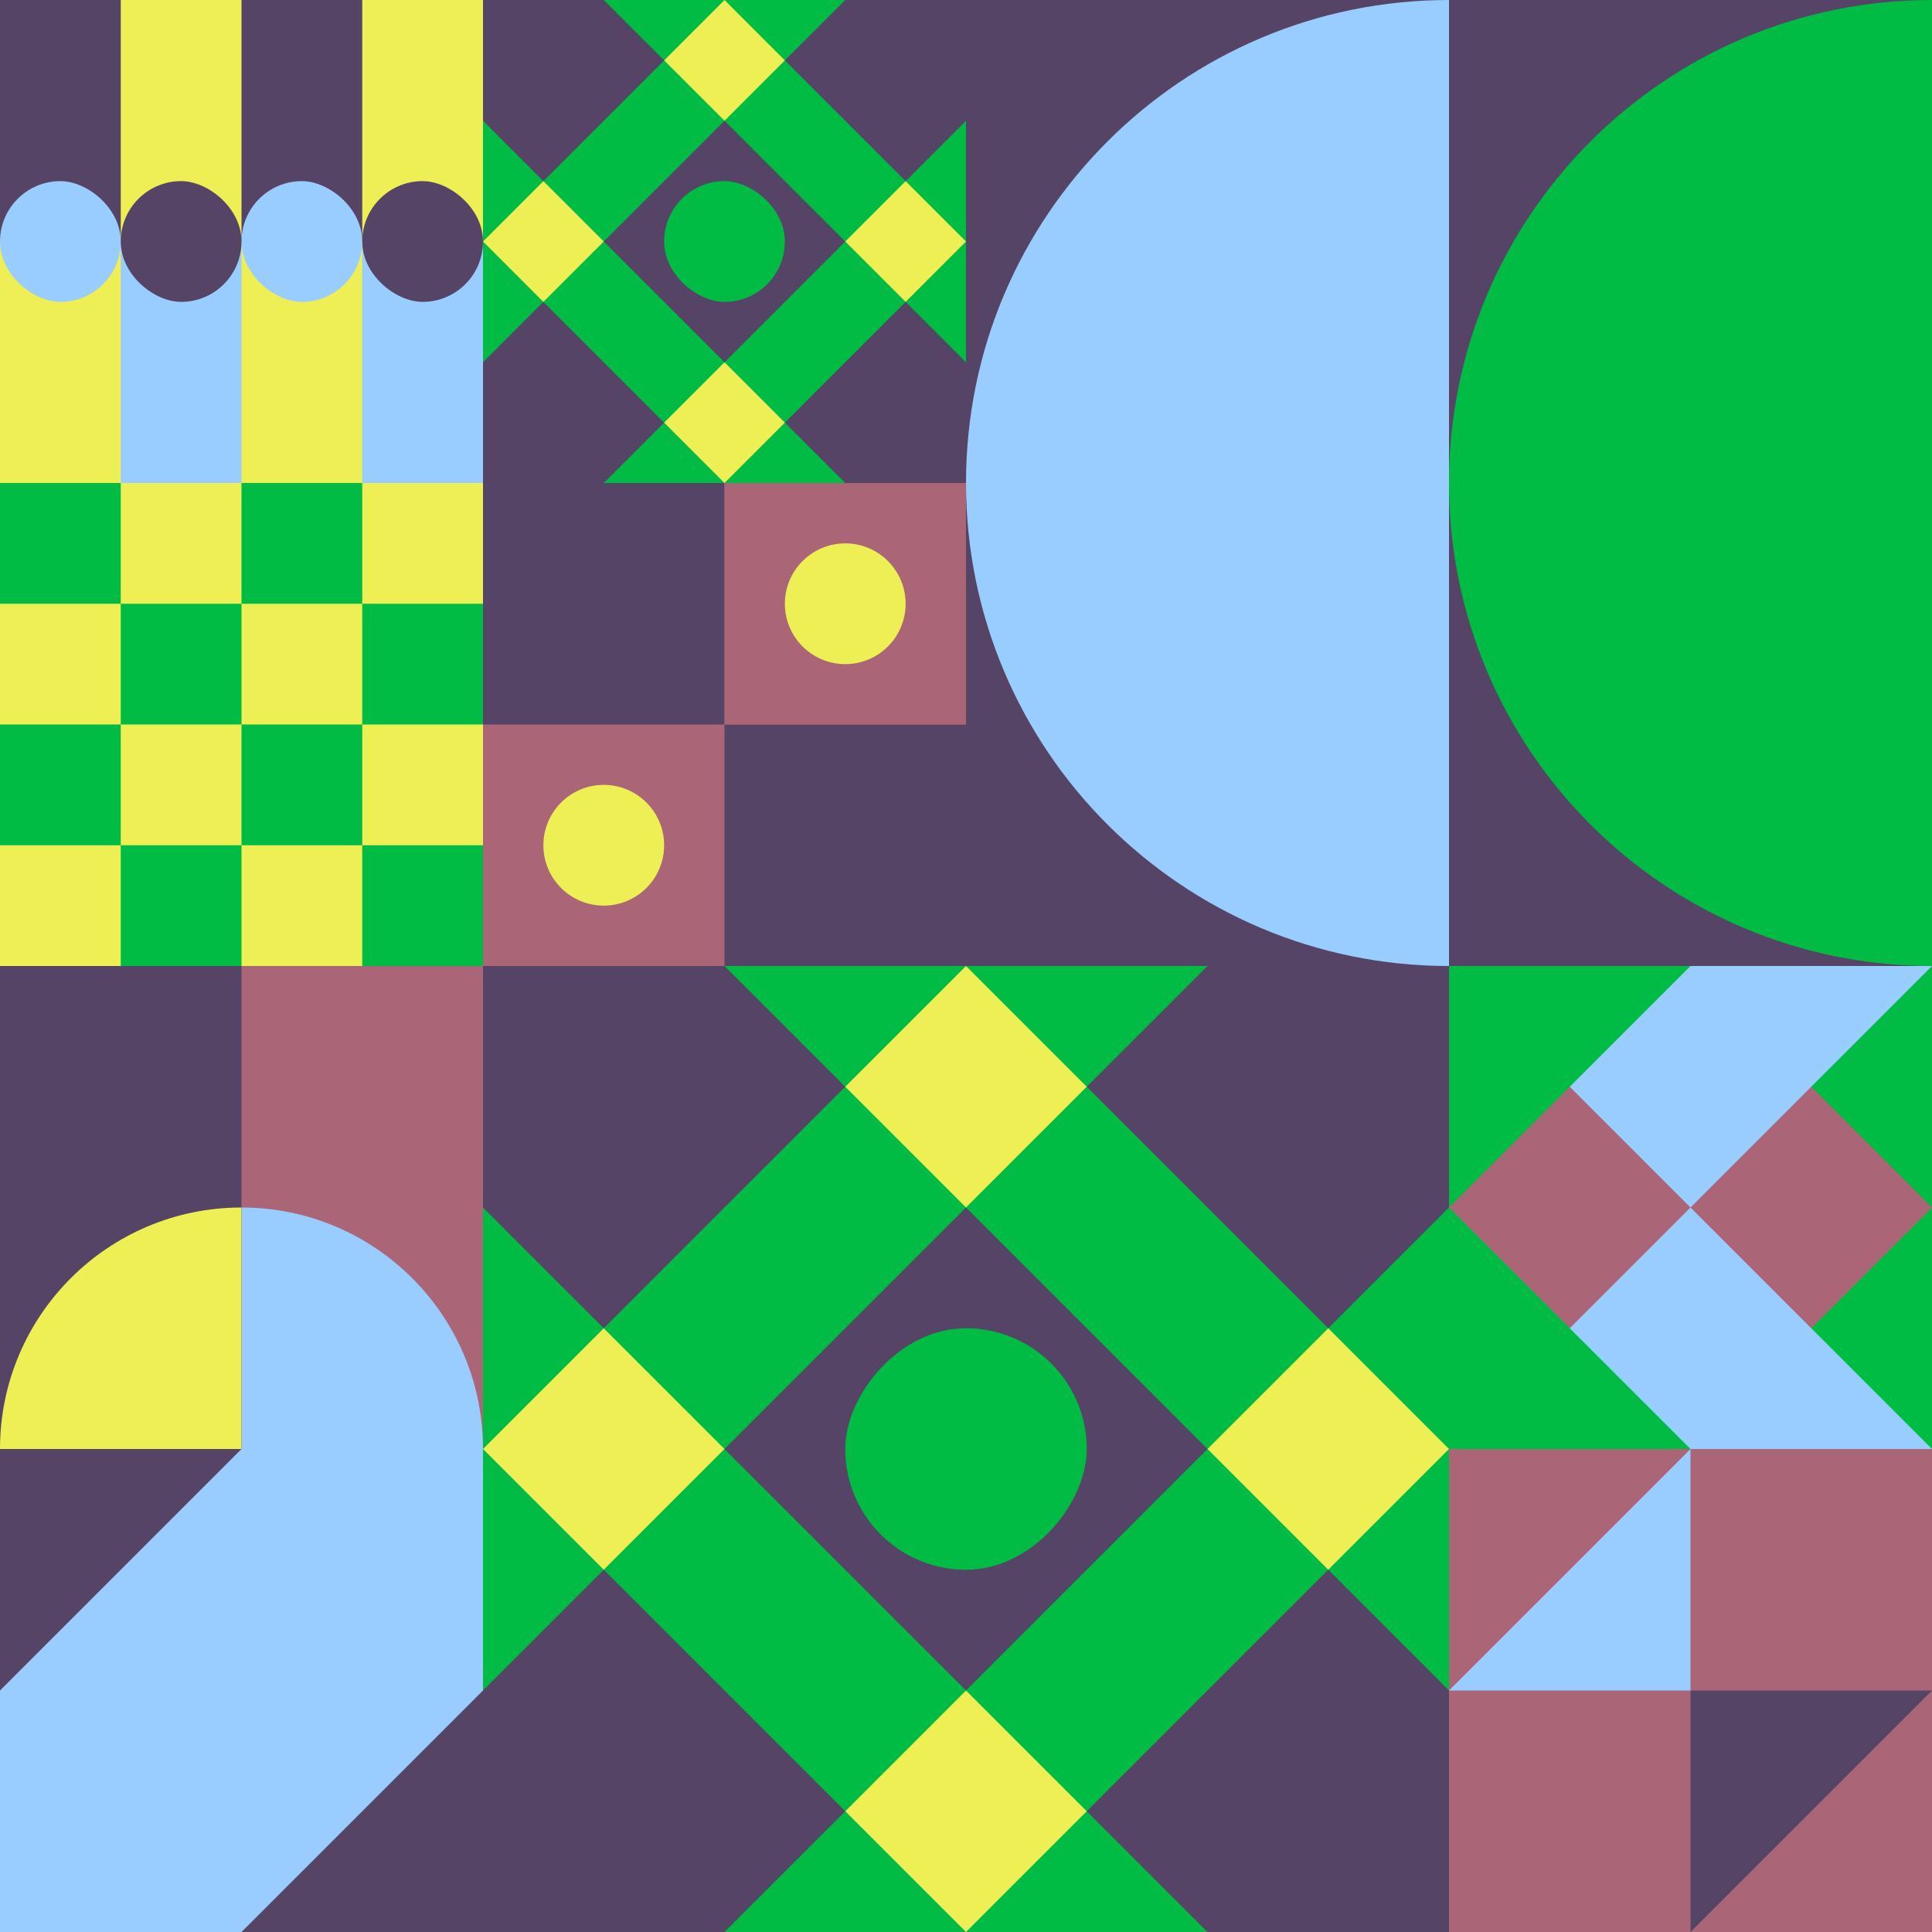
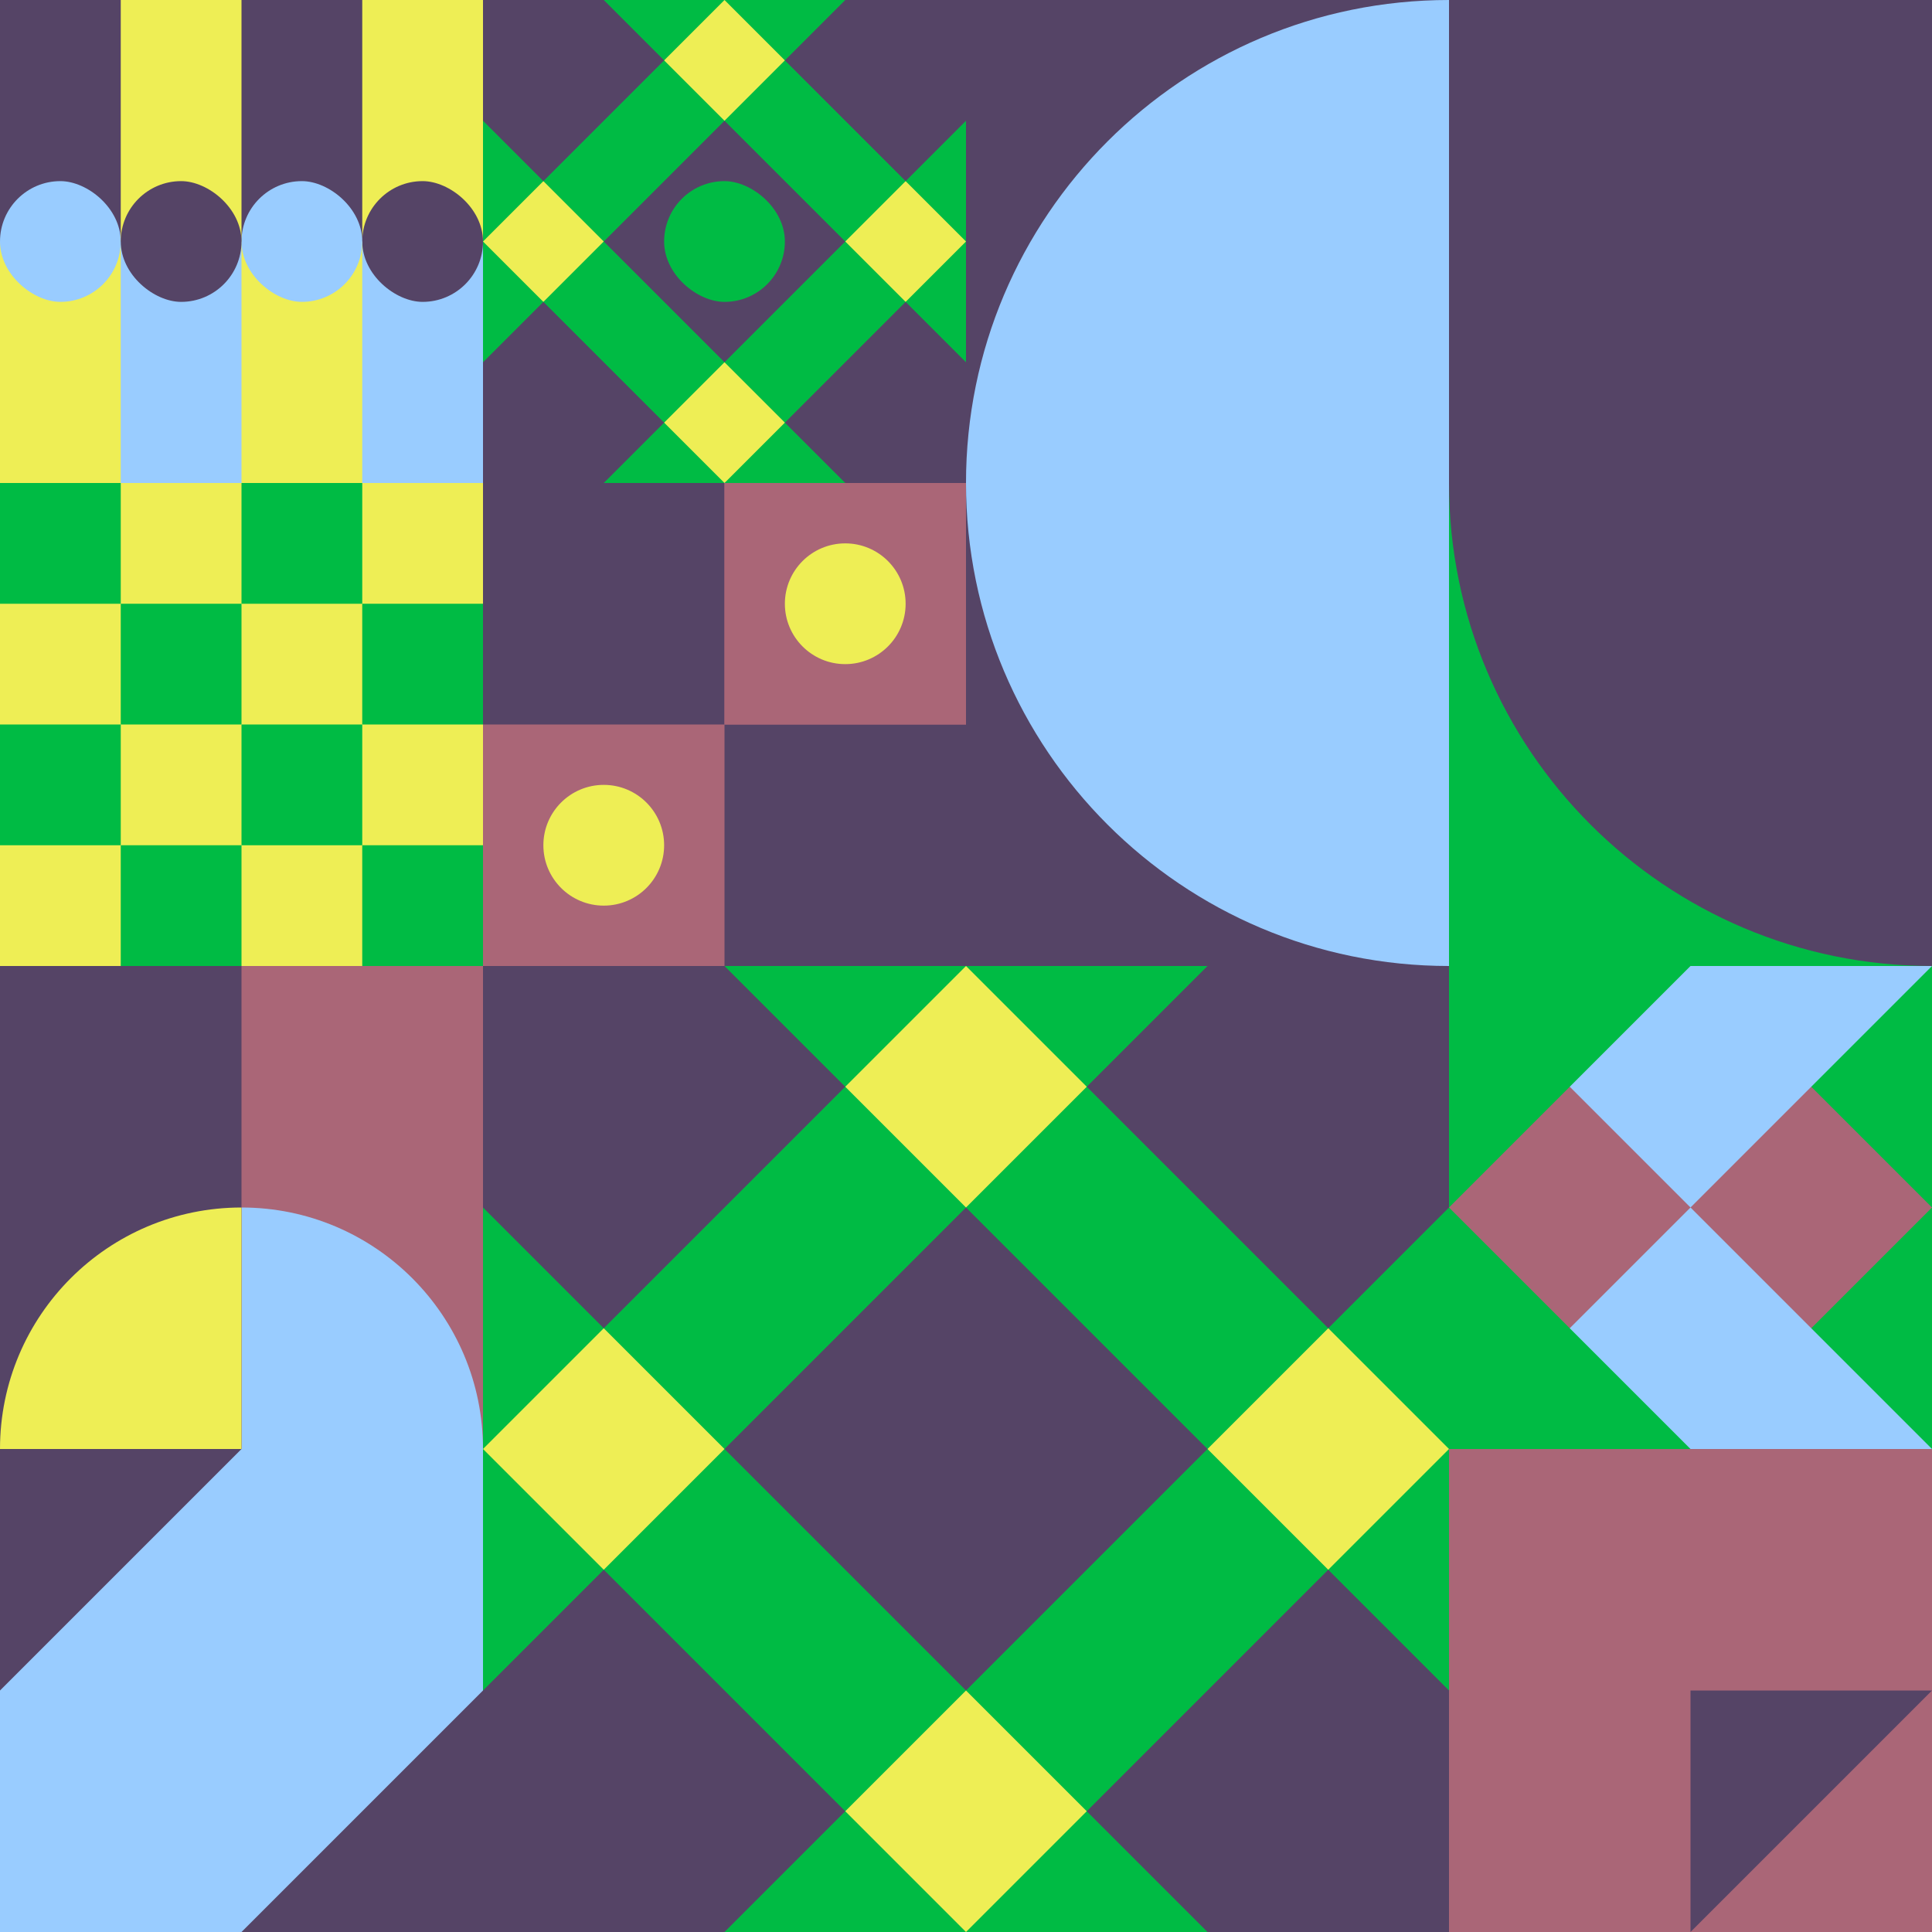
<svg xmlns="http://www.w3.org/2000/svg" id="geo" width="1280" height="1280" viewBox="0 0 1280 1280" fill="none" style="width:640px;height:640px">
  <g class="svg-image">
    <g class="block-0" transform="translate(0,0), scale(1), rotate(180, 160, 160)" height="320" width="320" clip-path="url(#trim)">
      <rect width="320" height="320" fill="#eeee55" />
      <rect width="80" height="160" fill="#99ccff" />
      <rect x="160" width="80" height="160" fill="#99ccff" />
      <rect x="80" y="160" width="80" height="160" fill="#554466" />
      <rect x="240" y="160" width="80" height="160" fill="#554466" />
      <rect width="80" height="80" rx="40" transform="matrix(0 -1 -1 0 80 200)" fill="#554466" />
      <rect width="80" height="80" rx="40" transform="matrix(0 -1 -1 0 160 200)" fill="#99ccff" />
      <rect width="80" height="80" rx="40" transform="matrix(0 -1 -1 0 320 200)" fill="#99ccff" />
      <rect width="80" height="80" rx="40" transform="matrix(0 -1 -1 0 240 200)" fill="#554466" />
    </g>
    <g class="block-1" transform="translate(320,0), scale(1), rotate(0, 160, 160)" height="320" width="320" clip-path="url(#trim)">
      <defs>
        <clipPath id="ClipPath-1">
          <rect width="320" height="320" fill="#eeee55" />
        </clipPath>
      </defs>
      <style>@keyframes geo-24-a0_t{0%,27.273%{transform:translate(0,0);animation-timing-function:ease-in-out}to{transform:translate(120px,-120px)}}@keyframes geo-24-a1_t{0%,27.273%{transform:translate(0,0);animation-timing-function:ease-in-out}to{transform:translate(-120px,120px)}}@keyframes geo-24-a2_t{0%,27.273%{transform:translate(0,0);animation-timing-function:ease-in-out}to{transform:translate(-120px,-120px)}}@keyframes geo-24-a3_t{0%,27.273%{transform:translate(0,0);animation-timing-function:ease-in-out}to{transform:translate(120px,120px)}}</style>
      <g clip-path="url(#ClipPath-1)">
        <rect width="320" height="320" fill="#00bb44" />
        <path d="m120 280 40-40 40 40-40 40-40-40Z" fill="#eeee55" style="animation:1.1s ease-in-out infinite both geo-24-a0_t" />
        <path d="m120 40 40-40 40 40-40 40-40-40Z" fill="#eeee55" style="animation:1.1s ease-in-out infinite both geo-24-a1_t" />
        <path d="m240 160 40-40 40 40-40 40-40-40Z" fill="#eeee55" style="animation:1.1s ease-in-out infinite both geo-24-a2_t" />
        <path d="m0 160 40-40 40 40-40 40-40-40Z" fill="#eeee55" style="animation:1.1s ease-in-out infinite both geo-24-a3_t" />
        <path d="m80 160 80-80 80 80-80 80-80-80ZM-40 40l80-80 80 80-80 80-80-80ZM200 280l80-80 80 80-80 80-80-80ZM-40 280l80-80 80 80-80 80-80-80ZM200 40l80-80 80 80-80 80-80-80Z" fill="#554466" />
        <rect width="80" height="80" rx="40" fill="#00bb44" transform="matrix(0 -1 -1 0 200 200)" />
      </g>
    </g>
    <g class="block-2" transform="translate(640,0), scale(2), rotate(90, 160, 160)" height="640" width="640" clip-path="url(#trim)">
      <rect width="320" height="320" fill="#554466" />
      <path fill-rule="evenodd" clip-rule="evenodd" d="M160 320c88.366 0 160-71.634 160-160H0c0 88.366 71.634 160 160 160Z" fill="#99ccff" />
-       <path fill-rule="evenodd" clip-rule="evenodd" d="M160 160c88.366 0 160-71.634 160-160H0c0 88.366 71.634 160 160 160Z" fill="#00bb44" />
+       <path fill-rule="evenodd" clip-rule="evenodd" d="M160 160c88.366 0 160-71.634 160-160c0 88.366 71.634 160 160 160Z" fill="#00bb44" />
    </g>
    <g class="block-3" transform="translate(0,320), scale(1), rotate(0, 160, 160)" height="320" width="320" clip-path="url(#trim)">
      <rect width="320" height="320" fill="white" />
      <rect y="320" width="320" height="320" transform="rotate(-90 0 320)" fill="#eeee55" />
      <rect y="80" width="80" height="80" transform="rotate(-90 0 80)" fill="#00bb44" />
      <rect x="160" y="80" width="80" height="80" transform="rotate(-90 160 80)" fill="#00bb44" />
      <rect x="80" y="160" width="80" height="80" transform="rotate(-90 80 160)" fill="#00bb44" />
      <rect x="240" y="160" width="80" height="80" transform="rotate(-90 240 160)" fill="#00bb44" />
      <rect y="240" width="80" height="80" transform="rotate(-90 0 240)" fill="#00bb44" />
      <rect x="160" y="240" width="80" height="80" transform="rotate(-90 160 240)" fill="#00bb44" />
      <rect x="80" y="320" width="80" height="80" transform="rotate(-90 80 320)" fill="#00bb44" />
      <rect x="240" y="320" width="80" height="80" transform="rotate(-90 240 320)" fill="#00bb44" />
    </g>
    <g class="block-4" transform="translate(320,320), scale(1), rotate(270, 160, 160)" height="320" width="320" clip-path="url(#trim)">
      <style>@keyframes geo-14-a0_t{0%,13.636%{transform:translate(80px,80px);animation-timing-function:ease-in-out}50%,63.636%{transform:translate(80px,240px);animation-timing-function:ease-in-out}to{transform:translate(240px,240px)}}@keyframes geo-14-a1_t{0%,13.636%{transform:translate(240px,240px);animation-timing-function:ease-in-out}50%,63.636%{transform:translate(240px,80px);animation-timing-function:ease-in-out}to{transform:translate(80px,80px)}}</style>
      <rect width="320" height="320" fill="#aa6677" />
      <rect width="320" height="320" fill="#aa6677" transform="rotate(-90 160 160)" />
      <rect width="160" height="160" fill="#554466" transform="rotate(-90 160 0)" />
      <rect width="160" height="160" fill="#554466" transform="matrix(0 -1 -1 0 160 320)" />
      <rect width="160" height="160" fill="#aa6677" transform="matrix(0 -1 -1 0 320 320)" />
      <circle fill="#eeee55" transform="translate(80 80)" style="animation:2.2s ease-in-out infinite both geo-14-a0_t" r="40" />
      <circle fill="#eeee55" transform="translate(240 240)" style="animation:2.2s ease-in-out infinite both geo-14-a1_t" r="40" />
    </g>
    <g class="block-5" transform="translate(0,640), scale(1), rotate(0, 160, 160)" height="320" width="320" clip-path="url(#trim)">
      <rect width="320" height="320" fill="#99ccff" />
      <rect y="320" width="320" height="320" transform="rotate(-90 0 320)" fill="#aa6677" />
      <path d="M160 320V160C248.366 160 320 231.634 320 320H160Z" fill="#99ccff" />
      <rect y="320" width="320" height="160" transform="rotate(-90 0 320)" fill="#554466" />
      <path d="M160 320V160C71.634 160 0 231.634 0 320H160Z" fill="#eeee55" />
    </g>
    <g class="block-6" transform="translate(320,640), scale(2), rotate(270, 160, 160)" height="640" width="640" clip-path="url(#trim)">
      <defs>
        <clipPath id="ClipPath-1">
          <rect width="320" height="320" fill="#eeee55" />
        </clipPath>
      </defs>
      <style>@keyframes geo-24-a0_t{0%,27.273%{transform:translate(0,0);animation-timing-function:ease-in-out}to{transform:translate(120px,-120px)}}@keyframes geo-24-a1_t{0%,27.273%{transform:translate(0,0);animation-timing-function:ease-in-out}to{transform:translate(-120px,120px)}}@keyframes geo-24-a2_t{0%,27.273%{transform:translate(0,0);animation-timing-function:ease-in-out}to{transform:translate(-120px,-120px)}}@keyframes geo-24-a3_t{0%,27.273%{transform:translate(0,0);animation-timing-function:ease-in-out}to{transform:translate(120px,120px)}}</style>
      <g clip-path="url(#ClipPath-1)">
        <rect width="320" height="320" fill="#00bb44" />
        <path d="m120 280 40-40 40 40-40 40-40-40Z" fill="#eeee55" style="animation:1.1s ease-in-out infinite both geo-24-a0_t" />
        <path d="m120 40 40-40 40 40-40 40-40-40Z" fill="#eeee55" style="animation:1.1s ease-in-out infinite both geo-24-a1_t" />
        <path d="m240 160 40-40 40 40-40 40-40-40Z" fill="#eeee55" style="animation:1.1s ease-in-out infinite both geo-24-a2_t" />
        <path d="m0 160 40-40 40 40-40 40-40-40Z" fill="#eeee55" style="animation:1.1s ease-in-out infinite both geo-24-a3_t" />
        <path d="m80 160 80-80 80 80-80 80-80-80ZM-40 40l80-80 80 80-80 80-80-80ZM200 280l80-80 80 80-80 80-80-80ZM-40 280l80-80 80 80-80 80-80-80ZM200 40l80-80 80 80-80 80-80-80Z" fill="#554466" />
-         <rect width="80" height="80" rx="40" fill="#00bb44" transform="matrix(0 -1 -1 0 200 200)" />
      </g>
    </g>
    <g class="block-7" transform="translate(960,640), scale(1), rotate(0, 160, 160)" height="320" width="320" clip-path="url(#trim)">
      <rect width="320" height="320" fill="#aa6677" />
      <path d="M320 160v160H160l160-160Z" fill="#00bb44" />
      <path d="M160 160v160H0l160-160ZM160 160v160h160L160 160Z" fill="#99ccff" />
      <path d="M0 160v160h160L0 160ZM320 160V0H160l160 160Z" fill="#00bb44" />
      <path d="M160 160V0h160L160 160ZM160 160V0H0l160 160Z" fill="#99ccff" />
      <path d="M0 160V0h160L0 160Z" fill="#00bb44" />
    </g>
    <g class="block-8" transform="translate(0,960), scale(1), rotate(90, 160, 160)" height="320" width="320" clip-path="url(#trim)">
      <rect width="320" height="320" fill="#eeee55" />
      <rect width="320" height="320" fill="#554466" />
      <path fill-rule="evenodd" clip-rule="evenodd" d="M0 0H160L320 160V320H160L0 160V0Z" fill="#99ccff" />
    </g>
    <g class="block-9" transform="translate(960,960), scale(1), rotate(0, 160, 160)" height="320" width="320" clip-path="url(#trim)">
      <rect width="320" height="320" fill="#99ccff" />
      <rect width="320" height="320" fill="#aa6677" />
      <path d="M160 320V160H320L160 320Z" fill="#554466" />
-       <path d="M160 0V160H0L160 0Z" fill="#99ccff" />
    </g>
  </g>
  <clipPath id="trim">
    <rect width="320" height="320" fill="white" />
  </clipPath>
  <filter id="noiseFilter">
    <feTurbulence baseFrequency="0.5" result="noise" />
    <feColorMatrix type="saturate" values="0.10" />
    <feBlend in="SourceGraphic" in2="noise" mode="multiply" />
  </filter>
  <rect transform="translate(0,0)" height="1280" width="1280" filter="url(#noiseFilter)" opacity="0.4" />
</svg>